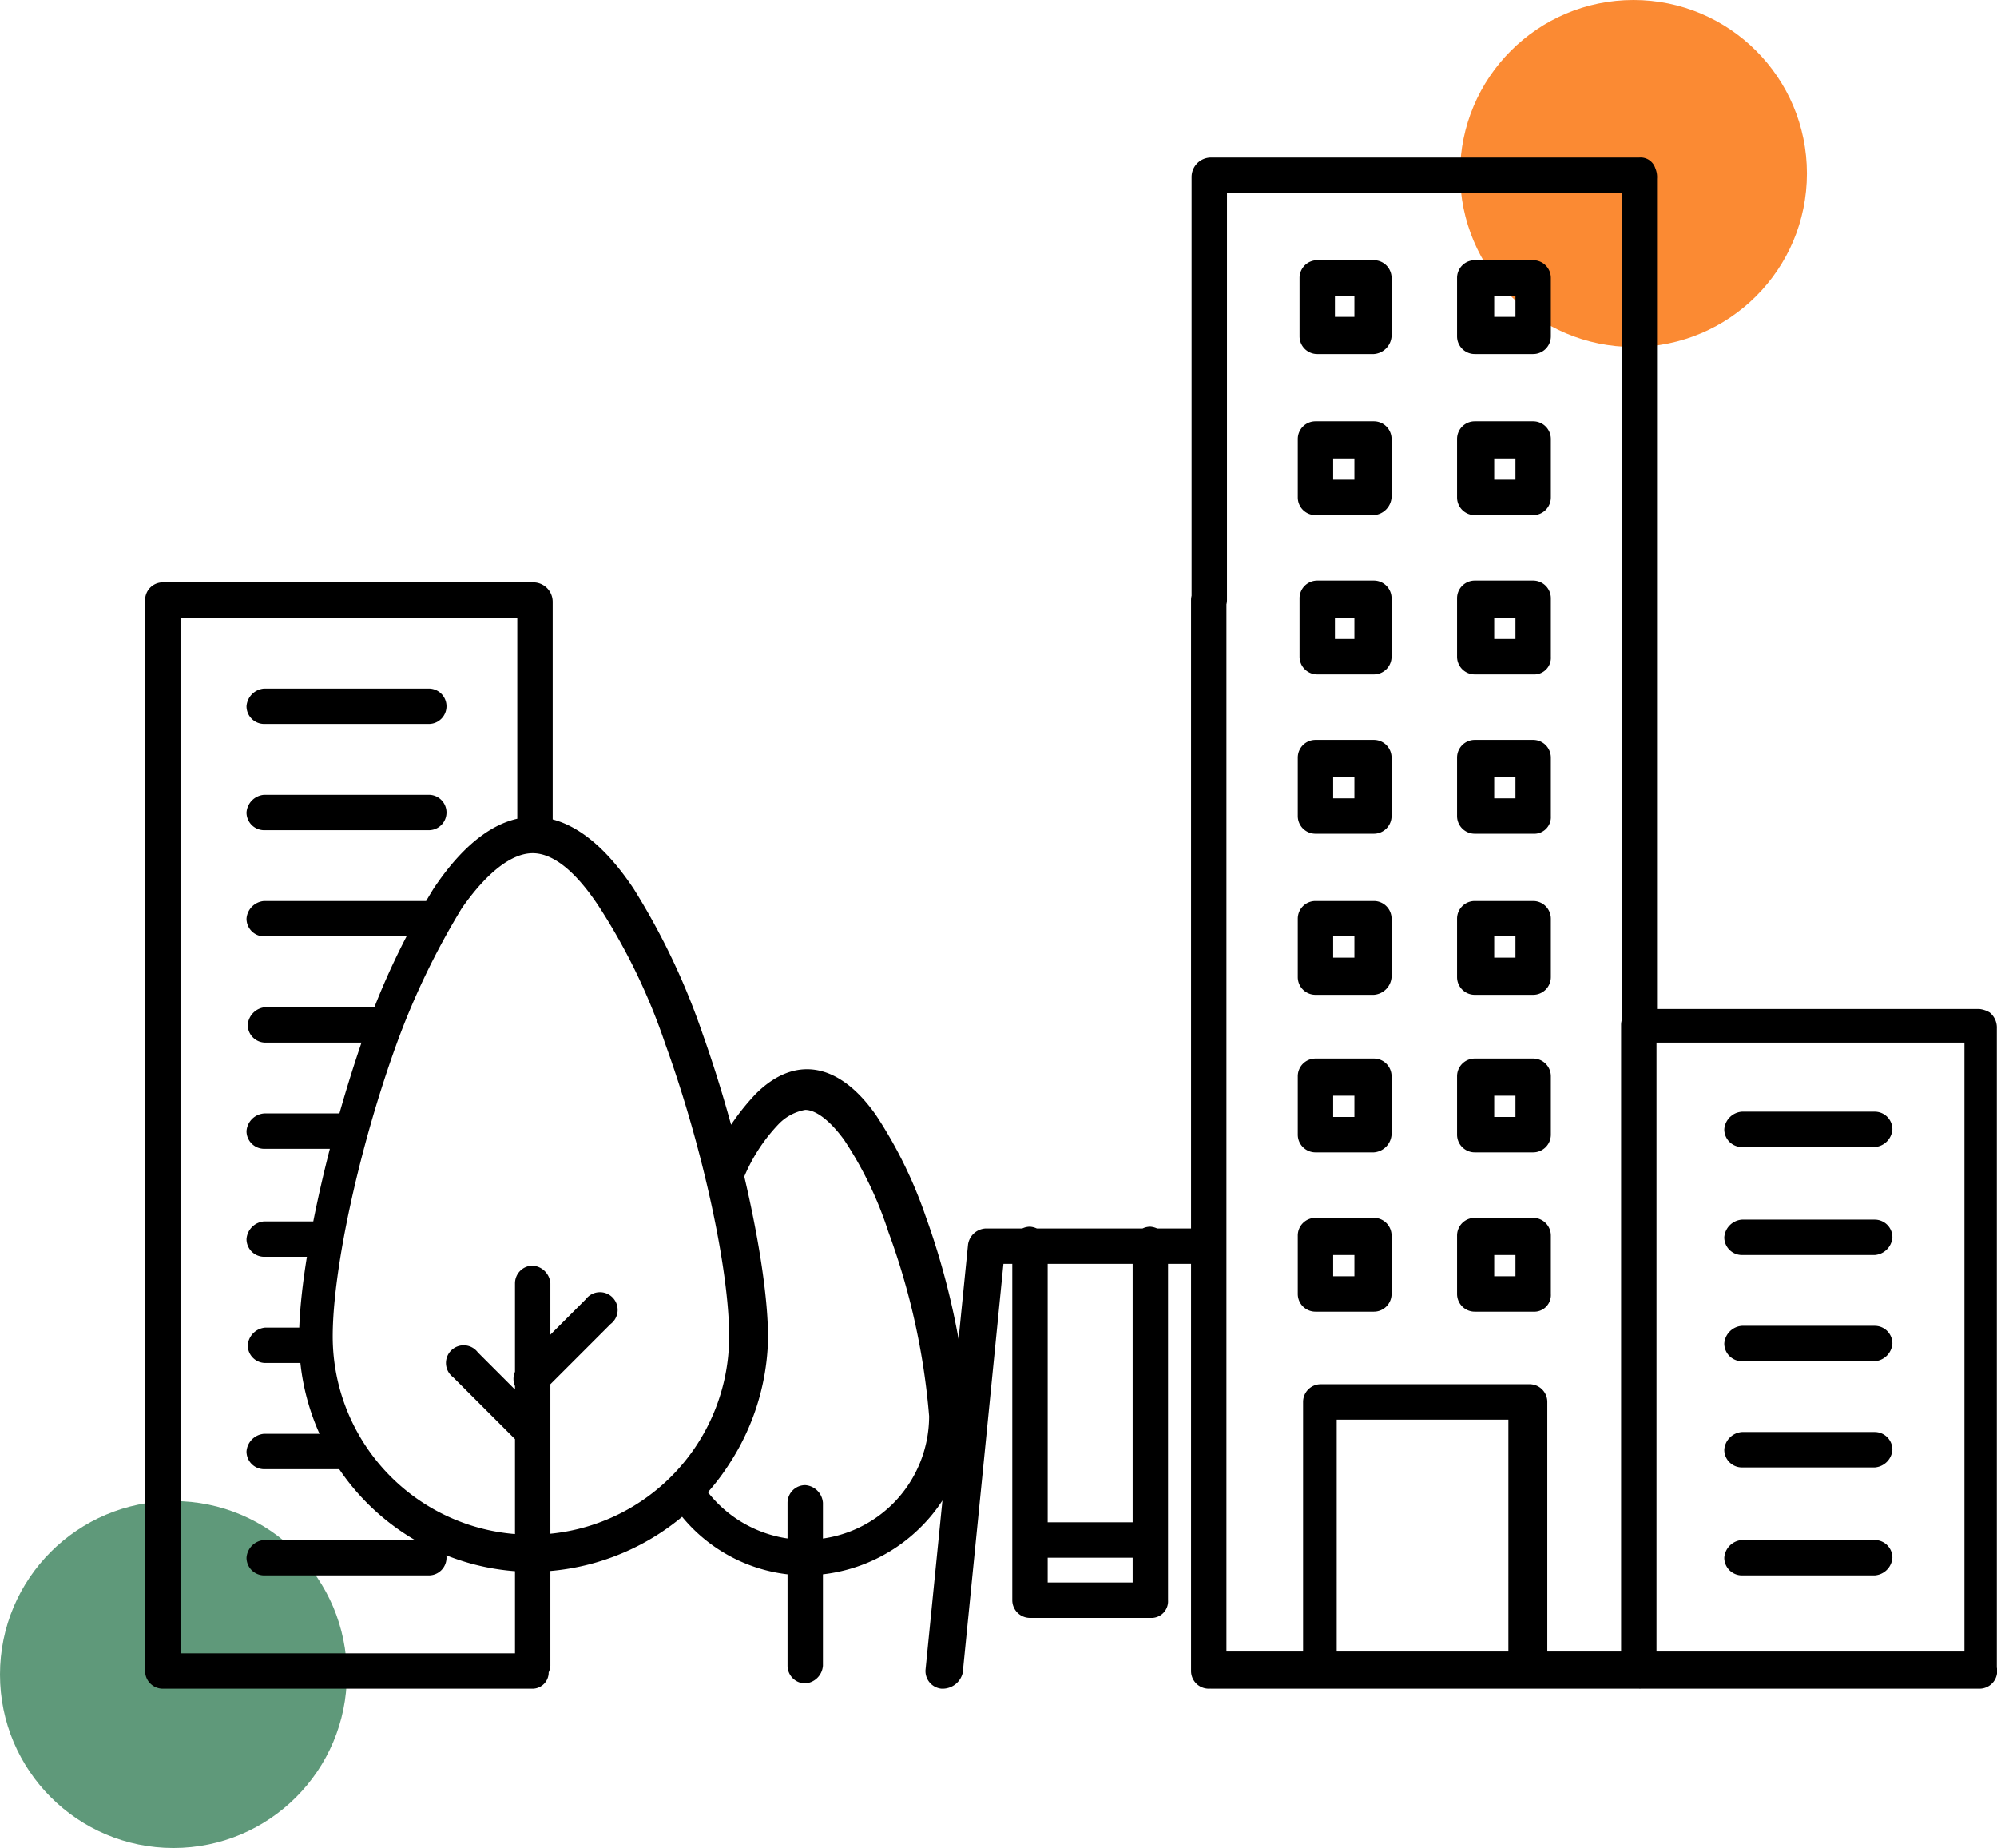
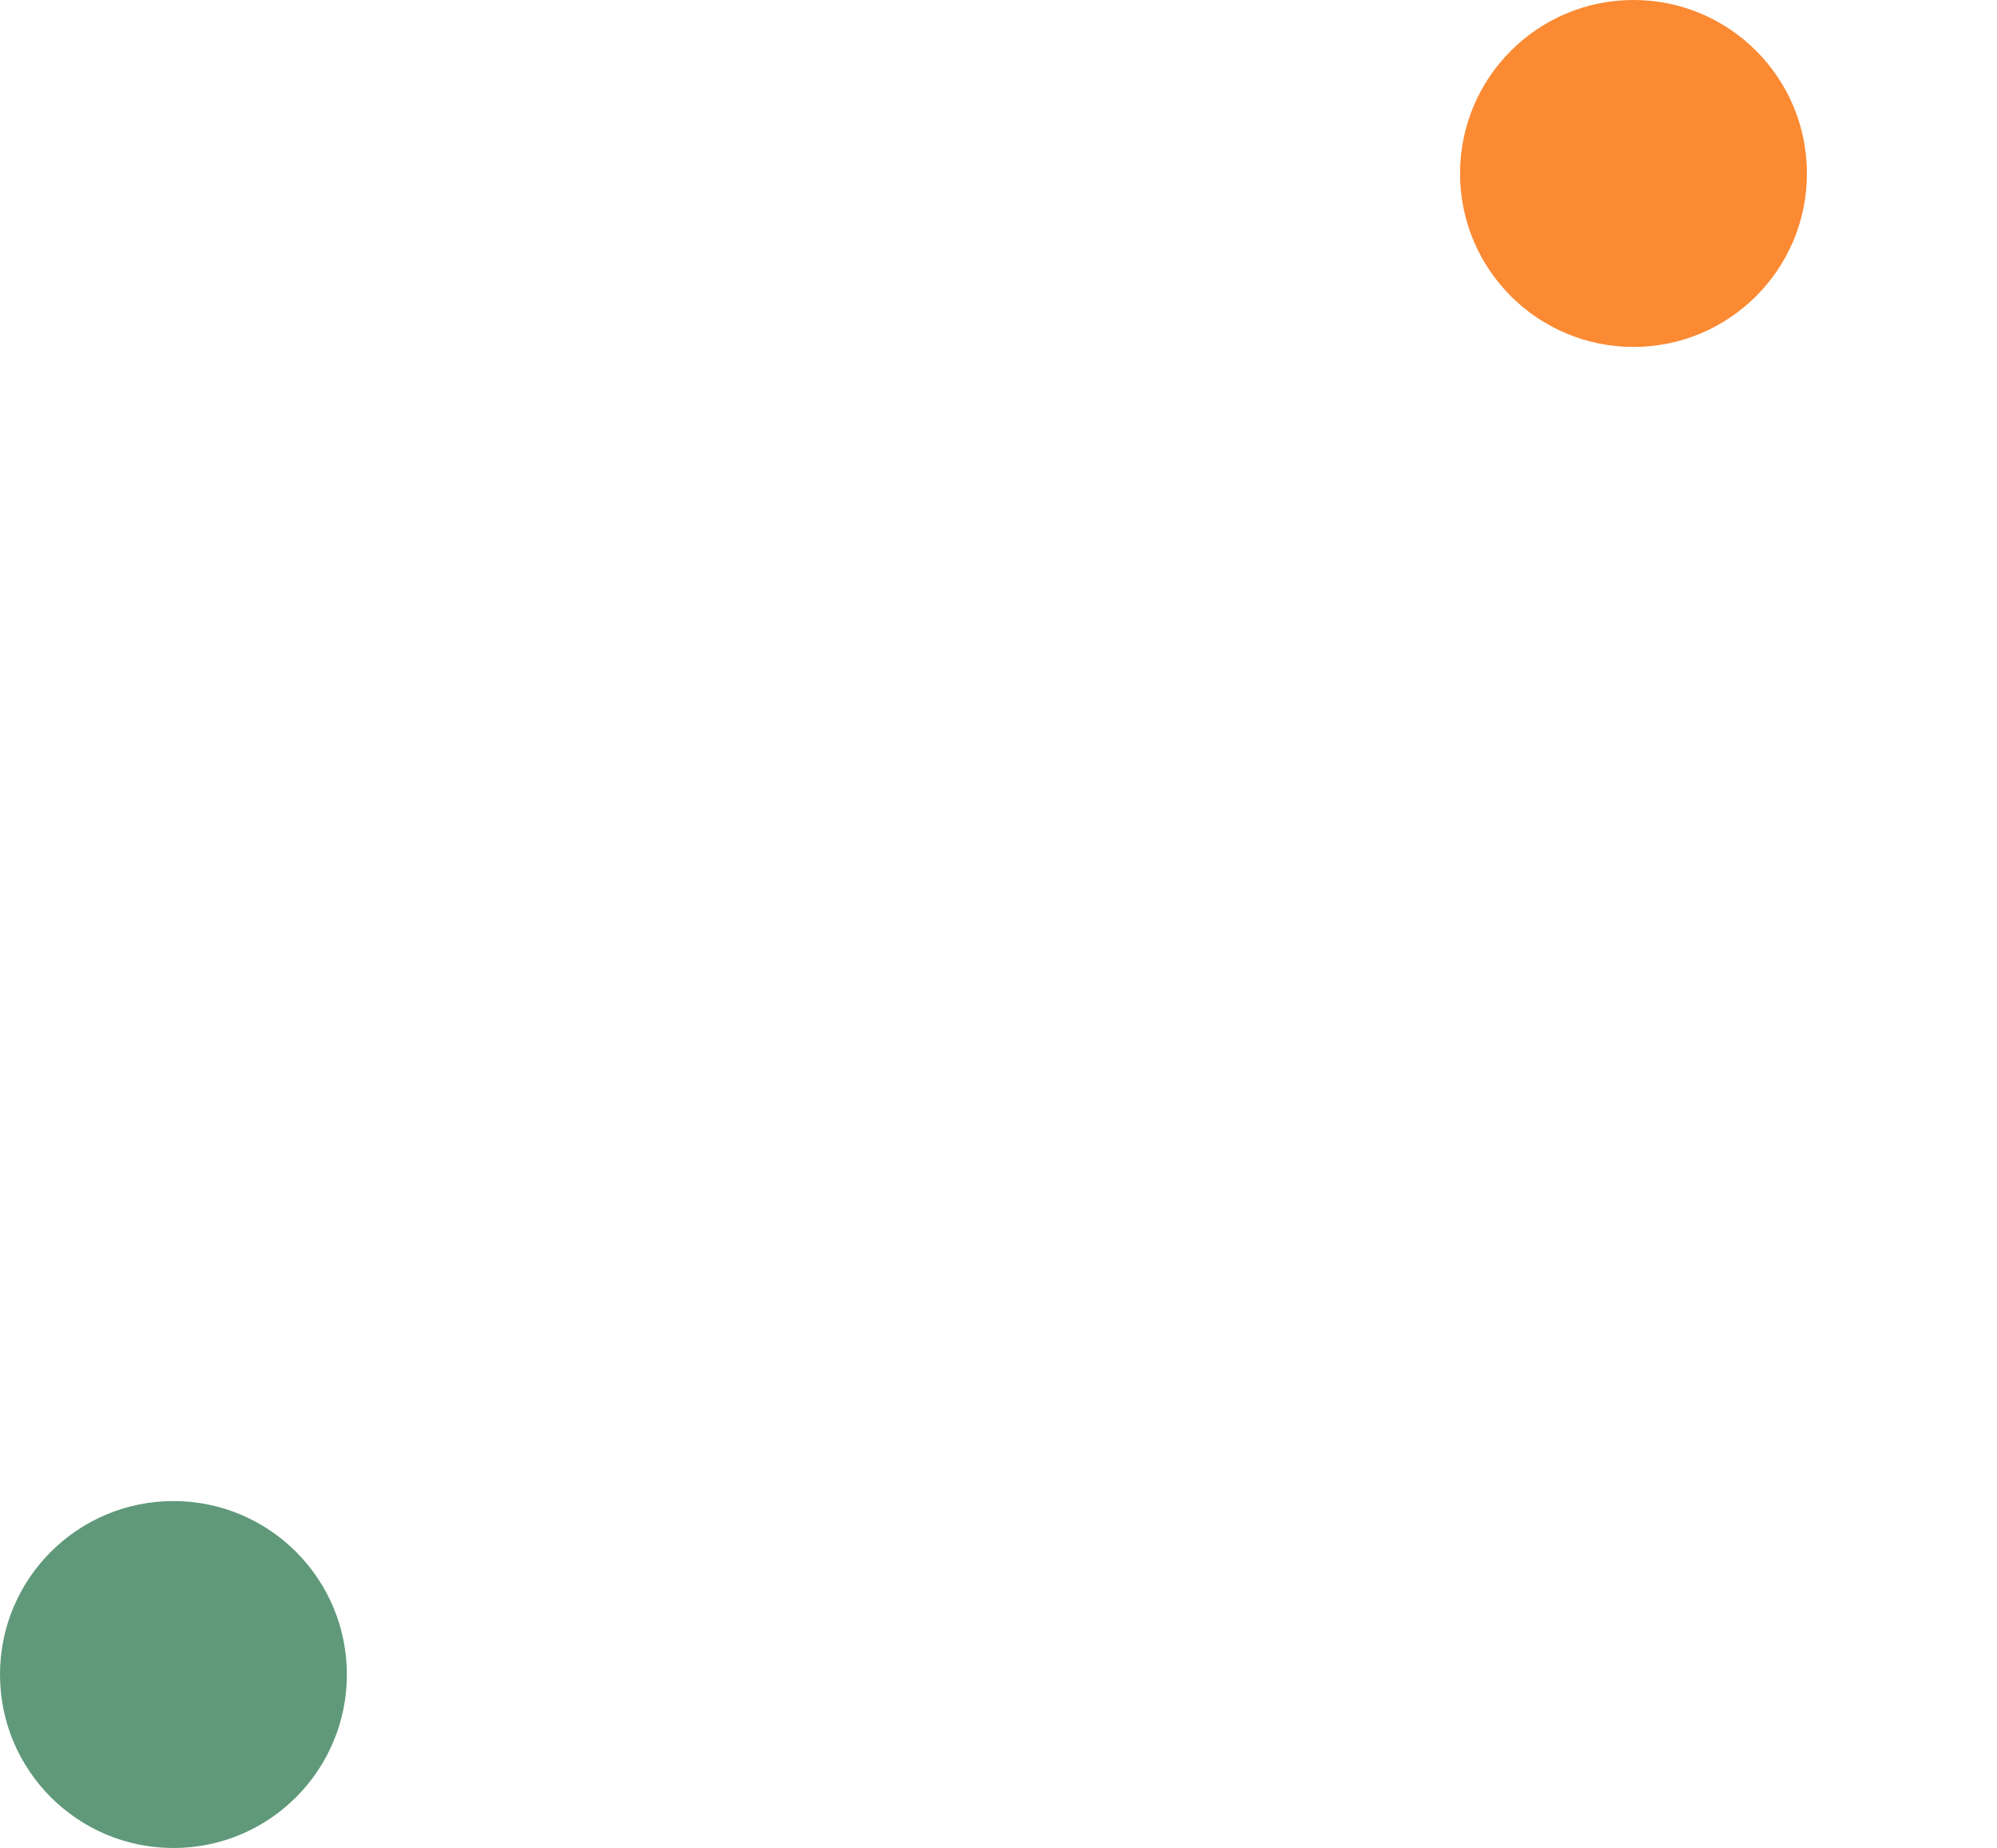
<svg xmlns="http://www.w3.org/2000/svg" viewBox="0 0 112.84 104.4">
  <defs>
    <style>.cls-1{fill:#fb8a33;}.cls-2{fill:#5f997a;}</style>
  </defs>
  <title>blok</title>
  <g id="Layer_2">
    <g id="Layer_1-2">
      <circle cx="92.3" cy="9.8" r="9.8" class="cls-1" />
      <circle cx="9.8" cy="94.6" r="9.8" class="cls-2" />
-       <path d="M111.83 95.4h-43.4a1.05 1.05 0 0 1 .1-2.1h5.1V79.2a1 1 0 0 1 1-1h11.8a1 1 0 0 1 1 1v14.1H111V58.9H92.63a1 1 0 0 1-1-1v-47h-22.3v23a1 1 0 0 1-1 1 1.08 1.08 0 0 1-1-1V10a1.1 1.1 0 0 1 1.1-1.1h24.2a.87.87 0 0 1 .9.6 1.27 1.27 0 0 1 .1.6V57h18.2a1.42 1.42 0 0 1 .6.2 1.1 1.1 0 0 1 .4.9v36.1a1 1 0 0 1-1 1.2zm-36.3-2.1h9.7V80.2h-9.7zm30.4-4.3h-7.5a1 1 0 0 1-1-1 1.08 1.08 0 0 1 1-1h7.5a1 1 0 0 1 1 1 1.08 1.08 0 0 1-1 1zm0-6.1h-7.5a1 1 0 0 1-1-1 1.08 1.08 0 0 1 1-1h7.5a1 1 0 0 1 1 1 1.08 1.08 0 0 1-1 1zm0-6h-7.5a1 1 0 0 1-1-1 1.08 1.08 0 0 1 1-1h7.5a1 1 0 0 1 1 1 1.08 1.08 0 0 1-1 1zm-19.3-2.8h-3.3a1 1 0 0 1-1-1v-3.3a1 1 0 0 1 1-1h3.3a1 1 0 0 1 1 1v3.3a.94.94 0 0 1-1 1zm-2.2-2h1.2v-1.2h-1.2zm-6.8 2h-3.3a1 1 0 0 1-1-1v-3.3a1 1 0 0 1 1-1h3.3a1 1 0 0 1 1 1v3.3a1 1 0 0 1-1 1zm-2.3-2h1.2v-1.2h-1.2zm30.6-1.2h-7.5a1 1 0 0 1-1-1 1.08 1.08 0 0 1 1-1h7.5a1 1 0 0 1 1 1 1.08 1.08 0 0 1-1 1zm-19.3-5.8h-3.3a1 1 0 0 1-1-1v-3.3a1 1 0 0 1 1-1h3.3a1 1 0 0 1 1 1v3.3a1 1 0 0 1-1 1zm-2.2-2h1.2v-1.2h-1.2zm-6.8 2h-3.3a1 1 0 0 1-1-1v-3.3a1 1 0 0 1 1-1h3.3a1 1 0 0 1 1 1v3.3a1.08 1.08 0 0 1-1 1zm-2.3-2h1.2v-1.2h-1.2zm30.6 1.7h-7.5a1 1 0 0 1-1-1 1.08 1.08 0 0 1 1-1h7.5a1 1 0 0 1 1 1 1.08 1.08 0 0 1-1 1zm-19.3-8.6h-3.3a1 1 0 0 1-1-1v-3.3a1 1 0 0 1 1-1h3.3a1 1 0 0 1 1 1v3.3a1 1 0 0 1-1 1zm-2.2-2.1h1.2v-1.2h-1.2zm-6.8 2.1h-3.3a1 1 0 0 1-1-1v-3.3a1 1 0 0 1 1-1h3.3a1 1 0 0 1 1 1v3.3a1.08 1.08 0 0 1-1 1zm-2.3-2.1h1.2v-1.2h-1.2zm11.3-7h-3.3a1 1 0 0 1-1-1v-3.3a1 1 0 0 1 1-1h3.3a1 1 0 0 1 1 1v3.3a.94.94 0 0 1-1 1zm-2.2-2h1.2v-1.2h-1.2zm-6.8 2h-3.3a1 1 0 0 1-1-1v-3.3a1 1 0 0 1 1-1h3.3a1 1 0 0 1 1 1v3.3a1 1 0 0 1-1 1zm-2.3-2h1.2v-1.2h-1.2zm11.3-7h-3.3a1 1 0 0 1-1-1v-3.3a1 1 0 0 1 1-1h3.3a1 1 0 0 1 1 1v3.3a.94.94 0 0 1-1 1zm-2.2-2h1.2v-1.2h-1.2zm-6.8 2h-3.2a1 1 0 0 1-1-1v-3.3a1 1 0 0 1 1-1h3.2a1 1 0 0 1 1 1v3.3a1 1 0 0 1-1 1zm-2.2-2h1.1v-1.2h-1.1zm11.2-7h-3.3a1 1 0 0 1-1-1v-3.3a1 1 0 0 1 1-1h3.3a1 1 0 0 1 1 1v3.3a1 1 0 0 1-1 1zm-2.2-2h1.2v-1.2h-1.2zm-6.8 2h-3.3a1 1 0 0 1-1-1v-3.3a1 1 0 0 1 1-1h3.3a1 1 0 0 1 1 1v3.3a1.08 1.08 0 0 1-1 1zm-2.3-2h1.2v-1.2h-1.2zm11.3-7.1h-3.3a1 1 0 0 1-1-1v-3.3a1 1 0 0 1 1-1h3.3a1 1 0 0 1 1 1V19a1 1 0 0 1-1 1zm-2.2-2.1h1.2v-1.2h-1.2zm-6.8 2.1h-3.2a1 1 0 0 1-1-1v-3.3a1 1 0 0 1 1-1h3.2a1 1 0 0 1 1 1V19a1.08 1.08 0 0 1-1 1zm-2.2-2.1h1.1v-1.2h-1.1zM92.6 95.4a1 1 0 0 1-1-1V57.9a1 1 0 0 1 1-1 1.08 1.08 0 0 1 1 1v36.5a.94.94 0 0 1-1 1zM68.3 95.4a1 1 0 0 1-1-1V33.9a1 1 0 0 1 1-1 1.08 1.08 0 0 1 1 1v60.4a1 1 0 0 1-1 1.1zM30.13 95.4h-21l-.1-1v-1H30a1 1 0 0 1 1 1 .92.92 0 0 1-.87 1zm-5.9-6.4h-9.3a1 1 0 0 1-1-1 1.08 1.08 0 0 1 1-1h9.3a1 1 0 1 1 0 2zm-4.6-6h-4.7a1 1 0 0 1-1-1 1.08 1.08 0 0 1 1-1h4.7a1 1 0 0 1 0 2zm-2-6H15a1 1 0 0 1-1-1 1.08 1.08 0 0 1 1-1h2.6a1 1 0 0 1 1 1 1.08 1.08 0 0 1-.97 1zm.6-6h-3.3a1 1 0 0 1-1-1 1.08 1.08 0 0 1 1-1h3.3a1 1 0 1 1 0 2zm1.4-6.1h-4.7a1 1 0 0 1-1-1 1.08 1.08 0 0 1 1-1h4.7a1 1 0 0 1 0 2zm1.8-6H15a1 1 0 0 1-1-1 1.08 1.08 0 0 1 1-1h6.4a1 1 0 0 1 0 2zm2.8-6h-9.3a1 1 0 0 1-1-1 1.08 1.08 0 0 1 1-1h9.3a1 1 0 1 1 0 2zm6-4.7a1 1 0 0 1-1-1V34.9h-20a1 1 0 0 1-1-1 1.08 1.08 0 0 1 1-1h20.9a1.1 1.1 0 0 1 1.1 1.1v13.2c.1.6-.4 1-1 1zm-6-1.3h-9.3a1 1 0 0 1-1-1 1.08 1.08 0 0 1 1-1h9.3a1 1 0 1 1 0 2zm0-6h-9.3a1 1 0 0 1-1-1 1.08 1.08 0 0 1 1-1h9.3a1 1 0 1 1 0 2zM9.2 95.4a1 1 0 0 1-1-1V33.9a1 1 0 0 1 1-1 1.08 1.08 0 0 1 1 1v60.4a1 1 0 0 1-1 1.1zM30.1 88.8a13.2 13.2 0 0 1-13.2-13.2c0-4 1.6-11.2 3.7-17.2a42.12 42.12 0 0 1 3.9-8.2c3.6-5.4 7.7-5.4 11.3 0a39.47 39.47 0 0 1 3.9 8.2c2.1 5.9 3.7 13.2 3.7 17.2a13.47 13.47 0 0 1-13.3 13.2zm0-40.6c-1.2 0-2.6 1.1-4 3.1a42.86 42.86 0 0 0-3.7 7.7c-2.1 5.8-3.6 12.7-3.6 16.5a11.2 11.2 0 0 0 22.4 0c0-3.8-1.5-10.7-3.6-16.5a34.66 34.66 0 0 0-3.7-7.7c-1.3-2-2.6-3.1-3.8-3.1zM45.5 89a9.07 9.07 0 0 1-7.6-4.2v-.1a1.06 1.06 0 0 1 .1-1.3l.1-.1a11.12 11.12 0 0 0 3.3-7.9 41.5 41.5 0 0 0-1.4-8.9.88.88 0 0 1 .1-.7 13.16 13.16 0 0 1 2.6-4c2.2-2.2 4.7-1.8 6.8 1.2a25.18 25.18 0 0 1 2.8 5.7 42.6 42.6 0 0 1 2.4 11.1 9 9 0 0 1-2.6 6.4 9.34 9.34 0 0 1-6.6 2.8zM40 84.3a7 7 0 0 0 10.5.6 7 7 0 0 0 2-4.9 39.53 39.53 0 0 0-2.3-10.4 21 21 0 0 0-2.5-5.2c-.8-1.1-1.6-1.7-2.2-1.7a2.75 2.75 0 0 0-1.5.8 9.76 9.76 0 0 0-2 3.1 49 49 0 0 1 1.3 9.1 13.2 13.2 0 0 1-3.3 8.6zM30.1 95.1a1 1 0 0 1-1-1V72.5a1 1 0 0 1 1-1 1.08 1.08 0 0 1 1 1v21.6a1.08 1.08 0 0 1-1 1zM30.1 81.9a.9.9 0 0 1-.7-.3l-3.8-3.8a1 1 0 1 1 1.4-1.4l3.8 3.8a1 1 0 0 1 0 1.4 1.08 1.08 0 0 1-.7.3zM30 78.9a.9.9 0 0 1-.7-.3 1 1 0 0 1 0-1.4l3.8-3.8a1 1 0 1 1 1.4 1.4l-3.8 3.8a.78.78 0 0 1-.7.3zM45.5 95.1a1 1 0 0 1-1-1v-9.2a1 1 0 0 1 1-1 1.08 1.08 0 0 1 1 1v9.2a1.08 1.08 0 0 1-1 1zM53.3 95.4h-.1a1 1 0 0 1-.9-1.1l2.4-24a1.06 1.06 0 0 1 1-.9h12.6a1 1 0 0 1 1 1 1.08 1.08 0 0 1-1 1H56.7l-2.3 23.1a1.17 1.17 0 0 1-1.1.9zM65 91.4h-6.8a1 1 0 0 1-1-1V70.3a1 1 0 0 1 1-1 1.08 1.08 0 0 1 1 1v19.1H64V70.3a1 1 0 0 1 1-1 1.08 1.08 0 0 1 1 1v20.1a.94.94 0 0 1-1 1zM65 88h-6.8a1 1 0 0 1-1-1 1.08 1.08 0 0 1 1-1H65a1 1 0 0 1 0 2z" />
    </g>
  </g>
</svg>